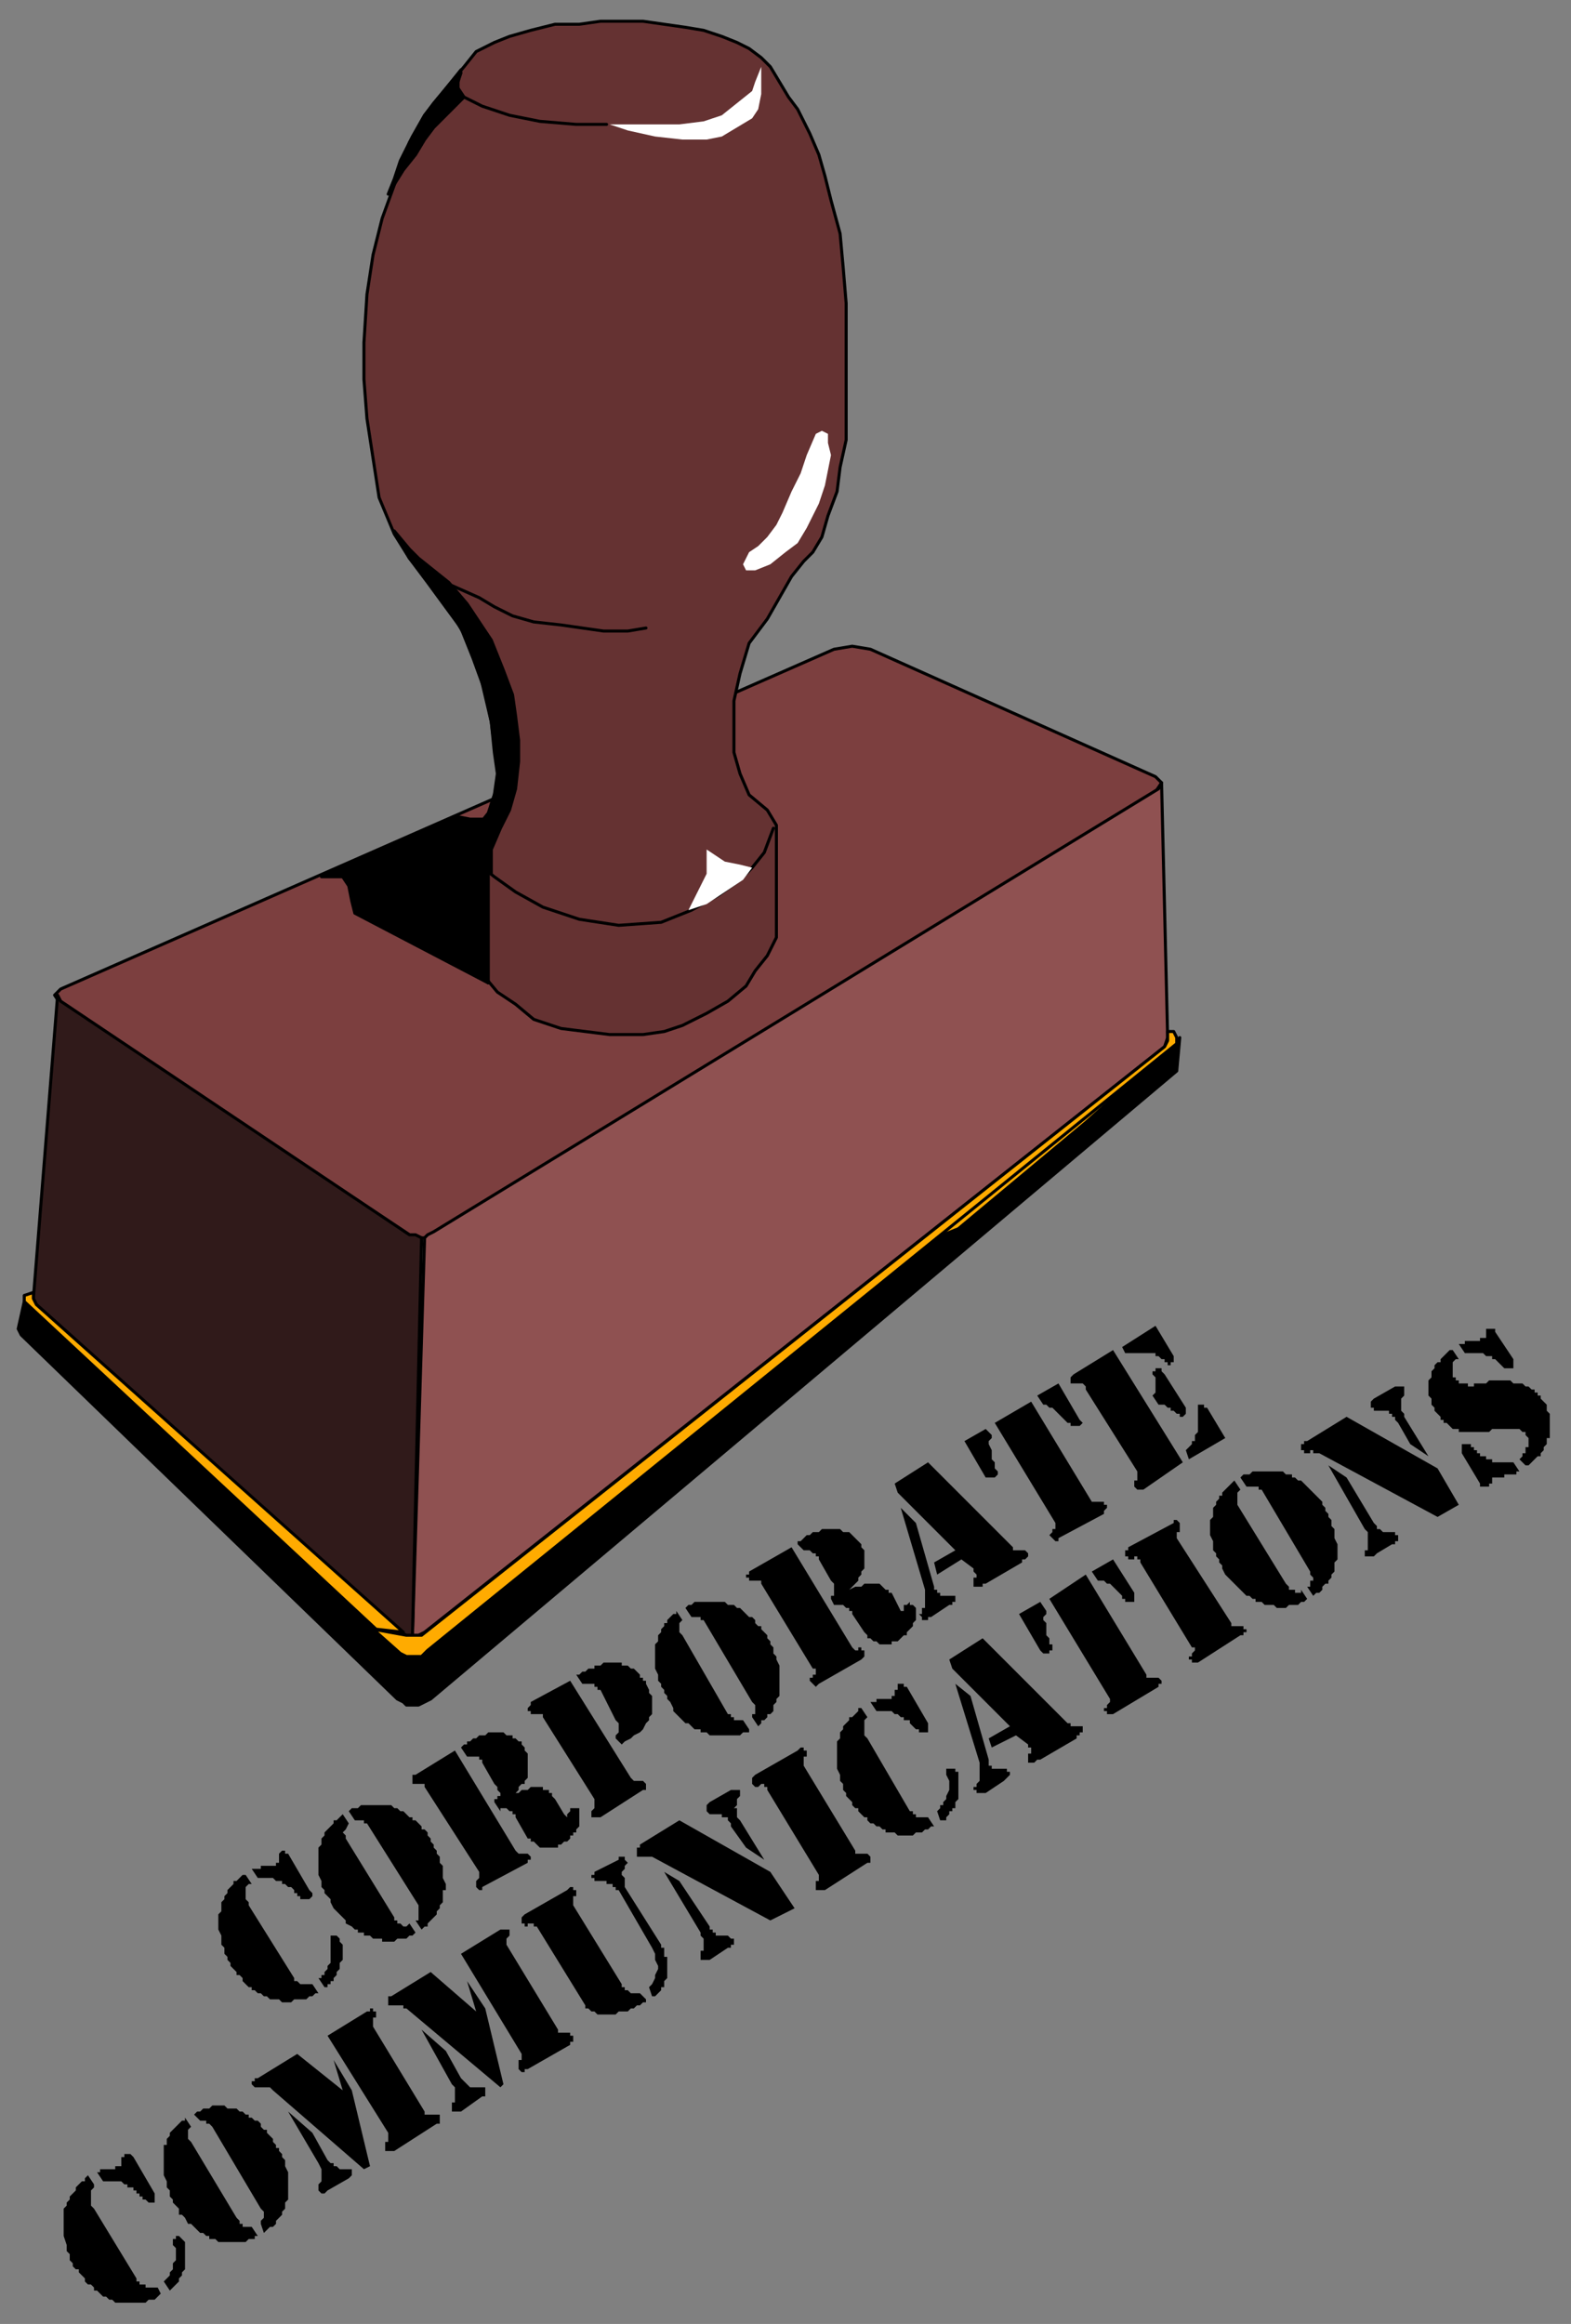
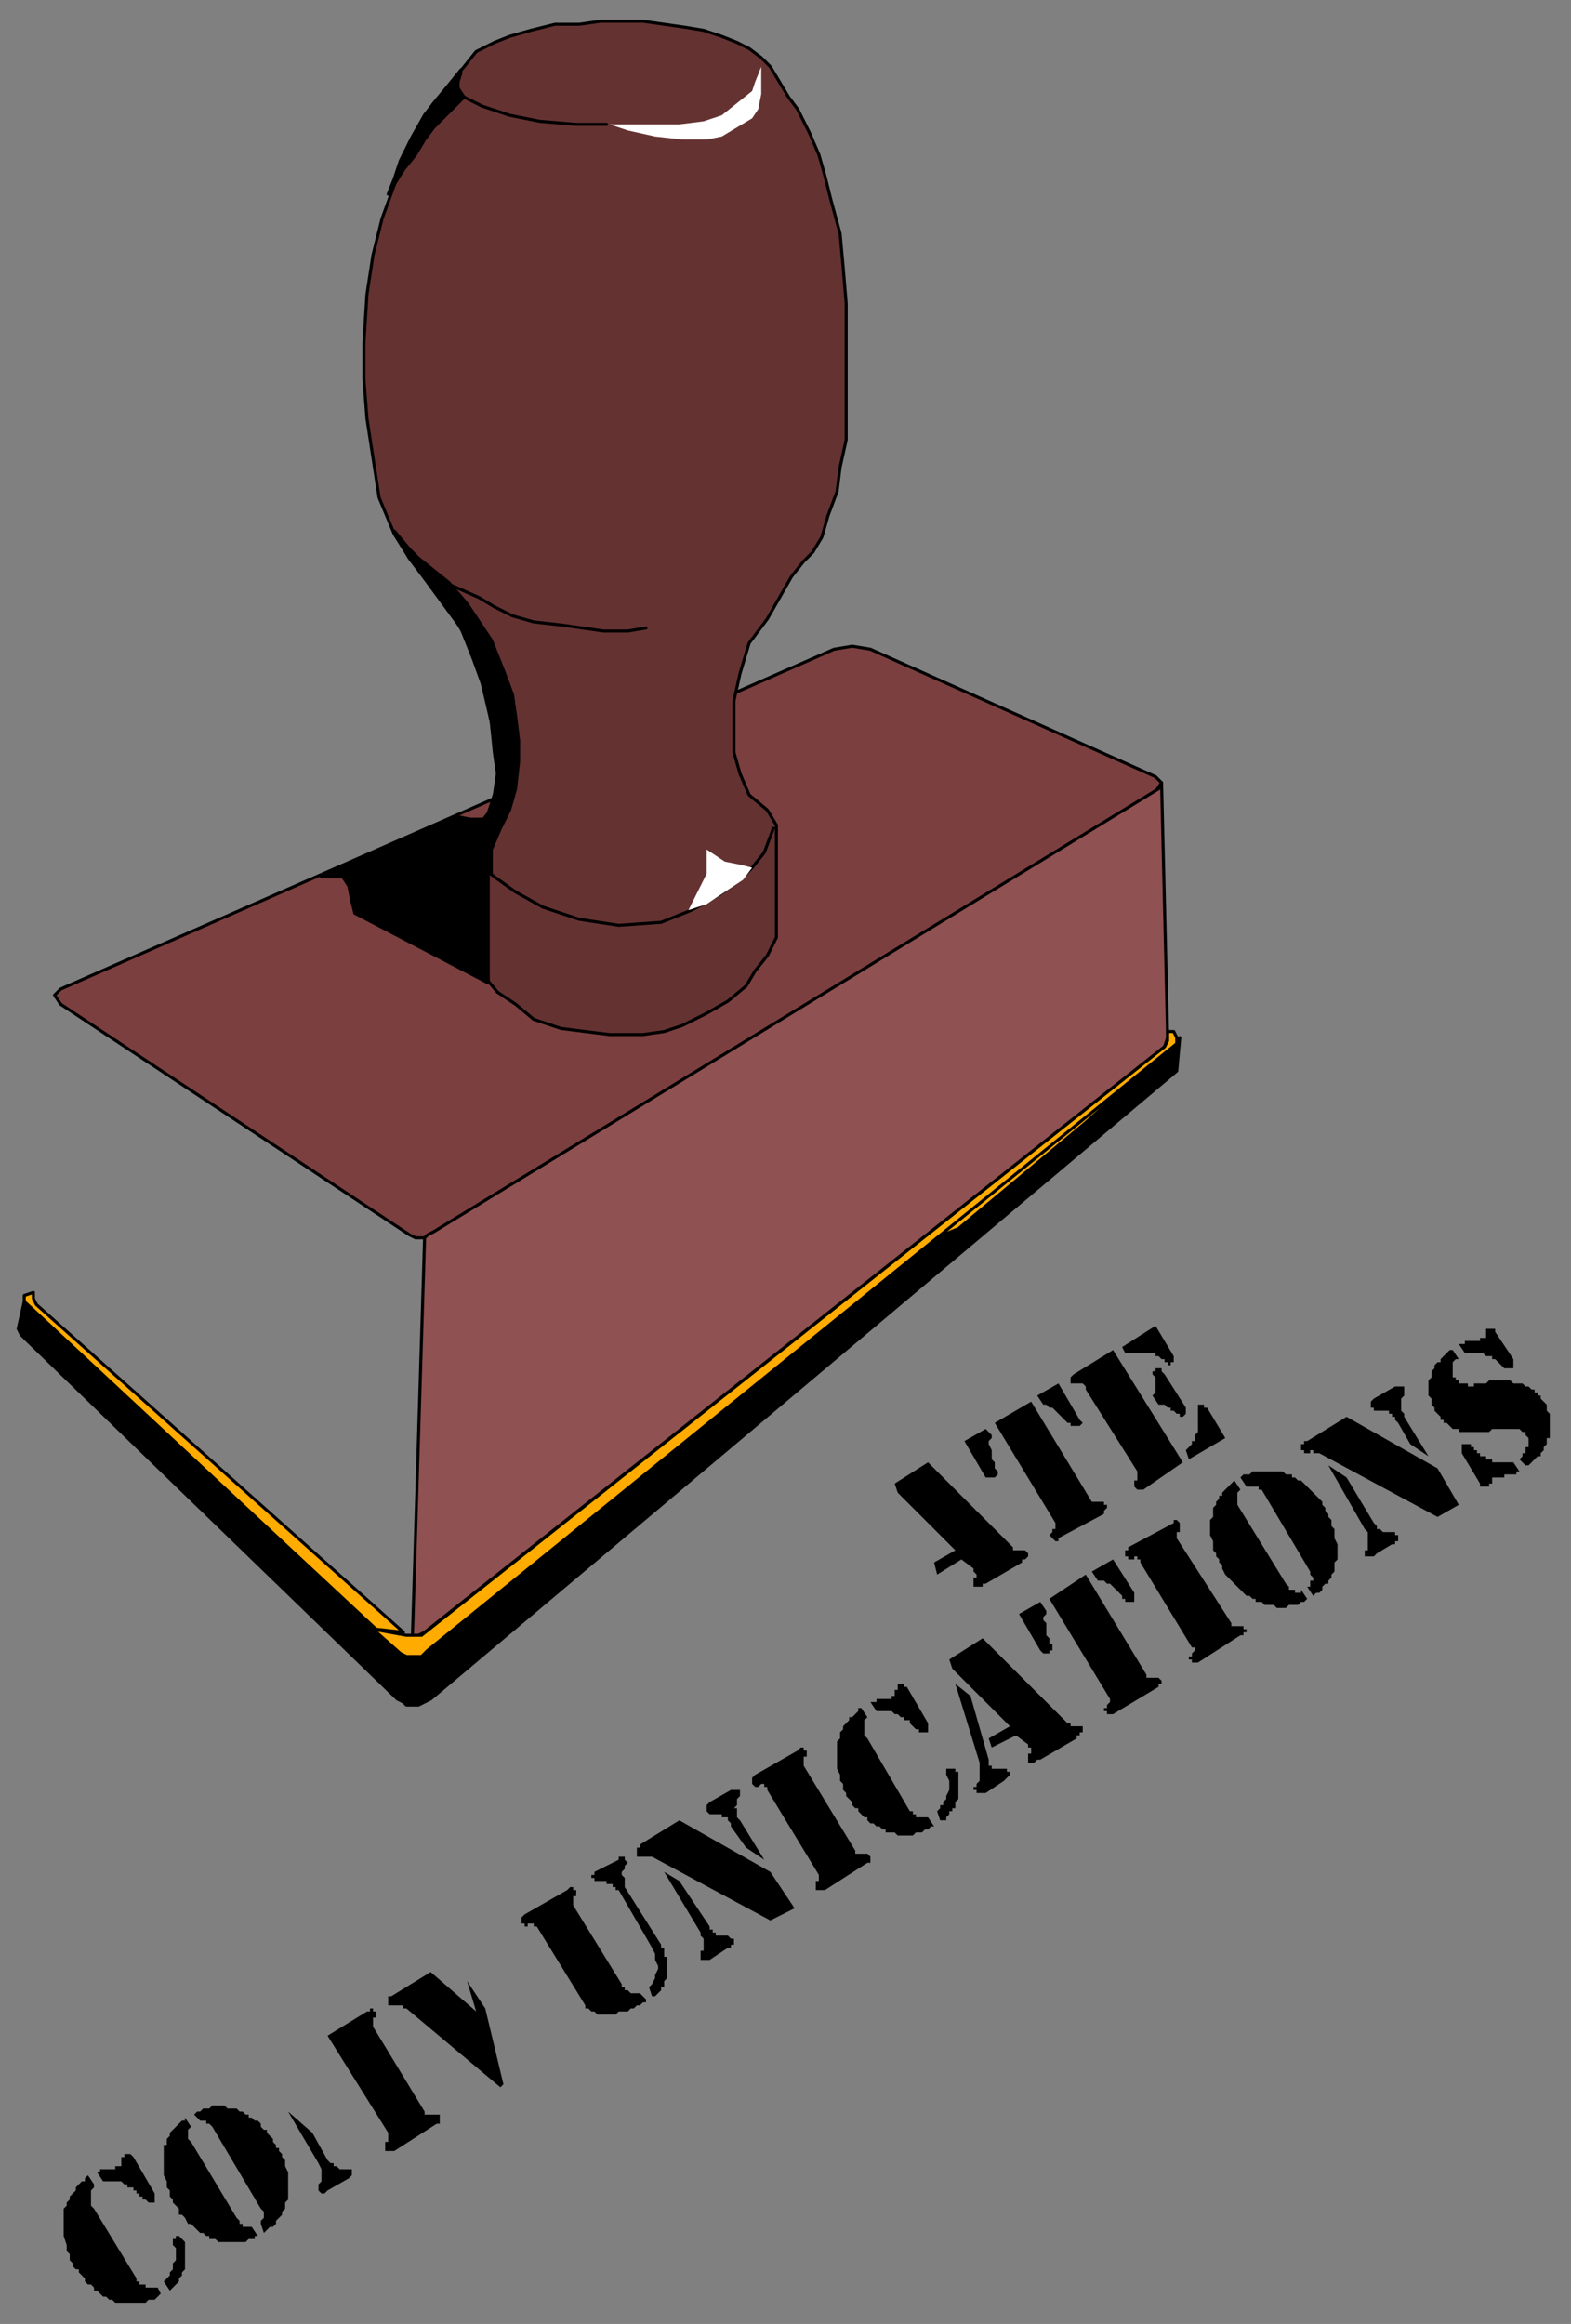
<svg xmlns="http://www.w3.org/2000/svg" fill-rule="evenodd" height="766" preserveAspectRatio="none" stroke-linecap="round" width="518">
  <rect width="100%" height="100%" fill="#808080" stroke="none" />
  <style>.brush0{fill:#fff}.pen0{stroke:#000;stroke-width:1;stroke-linejoin:round}.brush5{fill:#000}.brush6{fill:#ffab00}.pen1,.pen2{stroke:none}</style>
  <path class="pen0" style="fill:#7c3f3f" d="m275 214 6-1 6 1 94 42 2 2-2 3-238 146-2 1h-4l-2-1-115-76-2-3 2-2 255-112z" />
  <path class="pen0" style="fill:#653232" d="m163 248-1-10-4-17-5-12-7-12-11-13-5-8-5-12-2-13-2-13-1-13v-12l1-16 2-13 3-12 4-11 5-14 5-9 8-10 5-6 4-5 6-3 5-2 7-2 8-2h8l7-1h14l7 1 7 1 6 1 6 2 5 2 4 2 4 3 3 3 3 5 3 5 3 4 4 8 3 7 2 7 2 8 3 11 1 11 1 12v45l-2 9-1 8-3 8-2 7-3 5-3 3-4 5-8 14-6 8-3 10-2 9v17l2 7 3 7 6 5 3 5v37l-3 6-4 5-3 5-6 5-7 4-8 4-6 2-7 1h-11l-8-1-8-1-9-3-6-5-6-4-5-6-3-6-2-4v-33l3-5 4-5 2-6 1-7-1-7z" />
  <path class="pen0" style="fill:#8f5151" d="m140 408 1-1 2-1 239-146 1-2 2 84-1 3-244 193-2 1h-2l4-131z" />
-   <path class="pen0" style="fill:#301a1a" d="m19 328 1 2 115 77h2l2 1-3 131h-2l-2-1L12 430l-1-2 8-100z" />
  <path class="pen0 brush5" d="M134 562v-16l-1-1L8 429l-2 9 1 2 124 120 2 1 1 1zm0 0h4l2-1 2-1 246-207 1-11-1 2-247 200-2 1-1 1h-4v16z" />
  <path class="pen0 brush6" d="m306 409 80-64-28 25-42 35-10 4z" />
  <path class="pen0 brush6" d="m387 340 1 2v2L141 544l-2 2h-5l-2-1-9-8 11 2h5l245-194 1-2v-3h2z" />
  <path class="pen0 brush6" d="M124 537 8 429v-2l3-1v2l1 2 121 108-9-1z" />
  <path class="pen1 brush0" d="m251 22-2 5-1 3-5 4-5 4-6 2-8 1h-23l6 2 9 2 9 1h8l5-1 5-3 5-3 2-3 1-5v-9z" />
  <path class="pen0" fill="none" d="M200 41h-10l-12-1-10-2-9-3-6-3-2-3v-2l1-3" />
-   <path class="pen1 brush0" d="m271 142-2 1-3 7-2 6-3 6-3 7-2 4-3 4-3 3-3 2-2 4 1 2h3l5-2 5-4 4-3 3-5 2-4 2-4 2-6 1-5 1-5-1-4v-3l-2-1z" />
  <path class="pen0" fill="none" d="m213 207-6 1h-8l-7-1-7-1-9-1-7-2-6-3-5-3-9-4m5 85 4 7 5 4 7 5 9 5 12 4 13 2 14-1 10-4 9-5 7-5 4-4 4-5 3-8" />
  <path class="pen1 brush0" d="m248 286-4-1-5-1-6-4v8l-3 6-3 6 6-2 6-4 6-4 3-4z" />
  <path class="pen0 brush5" d="m168 267-3 6-3 7v8l-4-4-4-6 2-4 5-5 1-4 2-6v-6l-1-7-1-8-2-10-4-11-4-10-11-15-6-8-5-9 5 6 3 3 5 4 5 4 6 7 8 12 4 10 3 8 1 7 1 8v7l-1 9-2 7z" />
  <path class="pen0 brush5" d="m150 269 5 1h4l-3 4-2 4v34l3 6 4 6-44-23-1-4-1-5-2-3h-7l44-20z" />
  <path class="pen0 brush5" d="m154 311 1 3 3 4 3 6v-36l-3-3-4-7v33zM143 34l-3 4-4 7-4 8-2 6-2 5 5-8 4-5 3-5 3-4 3-3 4-4 3-3-2-2v-3l1-4-4 5-5 6z" />
  <path class="pen2 brush5" d="m479 445 2 3h-1l-1 1v5h1v1h1v1h3v1h2v-1h4l1-1h7l1 1h3l1 1h1l1 1h1v1h1v1h1v1l1 1 1 1v2l1 1v8h-1v2l-1 1v1l-1 1v1h-1l-1 1-1 1-1 1h-1l-2-2 1-1v-1h1v-2h1v-3l-1-1v-1h-1l-1-1h-9l-1 1h-10v-1h-2l-1-1-1-1h-1v-1h-1v-1l-1-1-1-1v-1l-1-1v-2l-1-1v-5l1-1v-2l1-1v-1l1-1h1v-1l1-1 1-1 1-1h1zm20 37 2 3h-1v1h-4v1h-4v2h-1v1h-3v-1l-6-10v-3h3v1h1v1h1v1h1v1h2v1h2v1h7zm-18-39h2v-1h5v-1h2v-3h3v1l6 9v3h-3l-1-1-1-1-1-1h-1v-1h-2l-1-1h-6l-2-3zm-7 57-39-21h-2v-1h-1v1h-2v-1h-1v-2h1v-1h1l13-8 30 17 7 12-7 4zm-3-20-6-4-4-7-1-1v-1h-1v-1h-1v-1h-5v-1h-1v-2l1-1 7-4h3v3l-1 1v4l1 1v1l8 13zm-33 3 6 4 9 15 1 1v1h1l1 1h4v1h1v2h-1v1h-1l-5 3-1 1h-3v-2h1v-6l-1-1-12-21zm-31 5 2 3-1 1v4l16 26 1 1v1h2v1h2v-1l2 3-1 1h-1l-1 1h-3l-1 1h-3l-1-1h-3l-1-1h-2v-1h-1l-1-1h-1l-1-1-1-1-1-1-1-1-1-1-1-1-1-1-1-2v-1l-1-1v-1l-1-1v-1l-1-1v-3l-1-2v-5l1-1v-3l1-1v-1l1-1v-1h1v-1l1-1 1-1 1-1 1-1zm2-1 1-1h2l1-1h10l1 1h2v1h1l1 1h1l1 1 1 1 1 1 1 1 1 1 1 1 1 1v1l1 1v1l1 1v1l1 1v2l1 1v3l1 2v5l-1 1v3l-1 1v1l-1 1v1h-1l-1 1v1l-1 1h-1l-1 1-2-3h1v-2h1v-1l-1-1v-1l-16-27h-1v-1h-4l-2-3zm-16 56-17-28v-1h-1v-1h-1v1h-2v-1h-1v-2h1v-1l15-8v-1h1l1 1v1h1-1v2h-1v2l18 28v1h4v1h1v1h-1v1h-1l-14 9h-2v-1h-1v-1h1v-1l1-1v-1h-1zm-33-25 7-4 7 11v3h-3v-1h-1v-1l-1-1-1-1-1-1-1-1h-1l-1-1h-2l-2-3zm-17 10 2 3v1l-1 1v1l1 1v4l1 1v2h1v2h-1v1h-2l-1-1-7-12 7-4zm3-1 12-8 20 33v1h4l1 1v1h-1v1l-15 9h-2v-1h-1v-1h1v-1l1-1v-1l-20-33zm-33 20 11-7 28 28h1v1h4v2h-1v1h-1v1l-12 7h-1l-1 1h-2v-3h1v-2h-1v-1l-4-3-8 4-1-3 7-4-19-19-1-3z" />
  <path class="pen2 brush5" d="m315 555 5 4 6 21v2h1v1h5v1h1v1l-1 1-1 1-6 4h-3v-1h-1v-1h1v-1l1-1v-6l-8-26zm-6 42 1-1v-1h1v-1l1-1v-1l1-2v-3l-1-2v-2h3v1h1v9l-1 1v2h-1v1h-1v1l-1 1v1h-2l-1-3zm-25-34 2 3-1 1v5l1 1 14 24h1v1h1v1h4l2 3h-1l-1 1h-1l-1 1h-2l-1 1h-5l-1-1h-3v-1h-1l-1-1h-1l-1-1h-1l-1-1v-1h-1l-1-1-1-1v-1h-1l-1-1v-1l-1-1-1-1v-1l-1-1v-2l-1-1v-2l-1-2v-9l1-1v-2l1-1v-1l1-1 1-1v-1h1l1-1 1-1v-1h1zm3-2h2v-1h5v-1h1v-2h1v-2h2v1h1l7 12v3h-3v-1h-1l-1-1-1-1v-1h-2v-1h-1l-1-1h-1l-1-1h-5l-2-3zm-17 57-17-28v-1h-1v-1h-1l-1 1h-1l-1-1v-2l1-1 14-8 1-1h1v1h1v2h-1v2h-1 1v1l17 28v1h4l1 1v2h-1l-14 9h-3v-3h1v-2zm-16 15-39-21h-5v-3h1v-1l13-8 30 17 8 12-8 4zm-2-20-6-4-5-7v-1l-1-1v-1h-2v-1h-4l-1-1v-2l1-1 7-4h3v2l-1 1v2l-1 1h1v3l1 1 8 13zm-33 4 5 3 10 15v1h1v1h1v1h4l1 1h1v2h-1v1h-1l-6 4h-3v-3h1v-4l-1-1v-1l-12-20zm-5 38 1-1 1-2v-1l1-2v-1l-1-2v-2l-1-2-11-19h-1v-1h-1v-1h-2v-1h-4v-1h-1v-1h1v-1l8-4v-1h2v1l1 1-1 1v1l-1 1v1l1 1v3l12 19v1h1v3h1v7l-1 1v2h-1v1l-1 1-1 1h-1l-1-3zm-3 2 2 2v1h-1l-1 1h-1l-1 1h-1l-1 1h-3l-1 1h-6l-1-1h-1l-1-1h-1v-1l-16-26h-1v-1h-2v1h-1v-1h-1v-2l1-1 14-8 1-1h1v1h1v2h-1v3l16 26v1h1v1h1l1 1h3zm-54 6-3-10 6 9 6 25-1 1-31-26h-1v-1h-5v-3h1l13-8 15 13z" />
-   <path class="pen2 brush5" d="m139 669 8 7 5 9 1 1 1 1 1 1h5v3h-1l-7 5h-3v-3h1v-5l-1-1-10-18zm33 8-20-33 13-8h3v2l-1 1v2l17 28v1h4v1h1v2h-1v1l-14 8h-1v1h-1l-1-1v-3h1v-2zm-59 12-3-10 6 10 6 25-2 1-30-26-1-1h-5l-1-1v-1h1v-1h1l13-8 15 12z" />
  <path class="pen2 brush5" d="m95 696 8 7 5 9 1 1h1v1h1l1 1h4v2l-1 1-7 4-1 1h-1l-1-1v-2l1-1v-4l-1-2-10-17zm33 7-20-32 13-8h1v-1h1v1h1v2h-1v3l17 28v1h5v3h-1l-14 9h-3v-3h1v-3zm-67-5 2 3-1 1v3l1 1 15 25 1 1v1h1v1h3l2 3h-1v1h-2l-1 1h-9l-1-1h-2v-1h-1l-1-1h-1l-1-1-1-1-1-1h-1l-1-2-1-1h-1v-2l-1-1-1-1v-1l-1-1v-2l-1-1v-2l-1-2v-10h1v-2l1-1v-1l1-1 1-1 1-1 1-1h1v-1zm3-1 1-1h1l1-1h2l1-1h4l1 1h3l1 1h1l1 1h1v1h1l1 1h1l1 1v1l1 1h1v1l1 1 1 1v1l1 1v1h1v1l1 1v1l1 1v2l1 2v9l-1 1v2l-1 1v1l-1 1-1 1v1l-1 1h-1l-1 1-1 1-1-3v-1l1-1v-2l-1-1-16-27-1-1h-1v-1h-2l-2-2zm-10 55 1-1 1-1v-1l1-1v-2l1-1v-4l-1-1v-2h1v-1h1l1 1 1 1v9l-1 1v1l-1 1v1l-1 1-1 1-1 1-2-3zm-25-35 2 3v1l-1 1v5l1 1 14 23v1h1v1h2v1h4l1 2-1 1-1 1h-2l-1 1H38l-1-1h-1l-1-1h-1l-1-1-1-1h-1v-1l-1-1h-1l-1-1v-1l-1-1-1-1v-1h-1l-1-1v-1l-1-1v-2l-1-1v-2l-1-3v-9l1-1v-1l1-1v-1l1-1 1-1v-1l1-1 1-1h1v-1l1-1zm3-1h1v-1h5v-1h2v-3h1v-1h2l1 1 7 12v3h-2l-1-1h-1v-1h-1v-1h-1v-1h-1v-1h-2v-1h-1l-1-1h-6l-2-3zm335-271 23 37-13 9h-2l-1-1v-2h1v-3l-17-27v-1l-1-1h-4v-2l1-1 13-8zm24 33 1-1 1-1v-1h1v-2l1-1v-9h2v1h1l6 10-12 7-1-3zm-21-34 11-7 6 10v2h-1v1h-1v-1h-1v-1h-1l-1-1h-1v-1h-10l-1-2zm10 16 1-1v-5l-1-1v-1h1v-1h2v1l1 1 7 11v2l-1 1h-1v-1h-1l-1-1h-1v-1h-1l-1-1h-2l-2-3zm-38 0 7-4 7 12 1 1-1 1h-3v-1h-1l-1-1-1-1-1-1-1-1-1-1h-1l-1-1h-1l-2-3zm-17 11 2 2v1l-1 1v1l1 2v3l1 1v2l1 1v1l-1 1h-3l-7-12 7-4zm3-2 12-7 20 33h4v1h1v1l-1 1v1l-15 8v1h-1l-1-1-1-1 1-1v-1h1v-2l-20-33zm-33 20 11-7 28 28v1h4l1 1v1l-1 1h-1v1l-12 7h-1v1h-3v-3h1v-1l-1-1v-1l-4-3-8 5-1-4 7-4-19-19-1-3z" />
-   <path class="pen2 brush5" d="m297 497 5 5 6 21v1h1v1h1v1h5v2h-1v1h-1l-6 4h-1v1h-2v-1l-1-1h1v-2h1v-6l-8-27zm-34 12v-1h1l1-1 1-1h1l1-1h2l1-1h6l1 1h2l1 1 1 1 1 1 1 1v1l1 1v6l-1 1v1l-1 1v1l-1 1-1 1-1 1 2-1h2l1-1h5l1 1 1 1h1v1h1l3 6h1v-2h1l1-1v1h1l1 1v4l-1 1v1l-1 1-1 1v1h-1l-1 1-1 1h-2v1h-4l-1-1h-1l-1-1h-1v-1l-1-1-4-6v-1h-1v-1h-1l-1-1h-3l-1-2v-1h1v-4l-1-1-4-7v-1h-1v-1h-1l-1-1h-2l-2-2zm5 41-17-28v-1h-4v-1h-1v-1h1v-1l14-8 20 33 1 1h1v-1h1v1h1v2l-1 1-14 8-1 1-1-1-1-1v-1h1v-1h1v-2h-1zm-45-19 2 3-1 1v3l1 1 15 26h1v1h1v1h3l2 3v1h-2l-1 1h-10l-1-1h-2v-1h-2l-1-1-1-1h-1l-1-1-1-1-1-1-1-1v-1l-1-2-1-1v-1l-1-1v-1l-1-1v-1l-1-1v-2l-1-2v-8l1-1v-2l1-1v-1l1-1v-1h1v-1l1-1 1-1h1v-1zm3-1 1-1h1l1-1h10l1 1h2l1 1h1l1 1 1 1 1 1h1l1 1v1l1 1h1v1l1 1 1 1v1l1 1v1l1 1v2l1 1v1l1 2v10l-1 1v1l-1 1v2l-1 1h-1v1l-1 1h-1v1l-1 1-2-3v-1h1v-3l-1-1-16-27h-1v-1h-3l-2-3zm-36 22h1l1-1h1l1-1h2v-1h2l1-1h6v1h2l1 1h1l1 1 1 1v1h1v1h1v1l1 2v1l1 1v6l-1 1v1l-1 1-1 2-1 1-2 1-1 1-2 1-1 1-2-2v-1l1-1v-3l-1-1-5-10h-1v-1h-1v-1h-4l-2-3zm6 41-17-27v-1h-4v-1h-1v-1l1-1v-1l13-7 20 32 1 1h3l1 1v2h-1l-14 9h-3v-2l1-1v-3zm-44-17 1-1h1v-1h1l1-1h1l1-1h2l1-1h5l1 1h2v1h1l1 1h1v1l1 1v1l1 1v8l-1 1v1h-1l-1 1v1l-1 1h1l1-1h2l1-1h4v1h2v1h1v1l1 1 3 5 1 1v-1l1-1v-1h3v6l-1 1v1h-1v1h-1v1l-1 1h-1l-1 1h-1v1h-6l-1-1-1-1h-1v-1h-1l-4-7v-1h-1v-1h-1l-1-1h-2v1l-2-3v-1h1v-1h1v-1l-1-1v-1l-1-1-4-7v-1h-1v-1h-4l-2-3zm6 41-18-28v-1h-4v-3h1l13-8 20 33 1 1h3l1 1v1h-1v1l-15 8v1h-1l-1-1v-2l1-1v-2zm-45-19 2 3-1 2-1 1 1 1v1l16 26v1h1v1h1l1 1h1l1-1 2 3-1 1h-1l-1 1h-3l-1 1h-4v-1h-3l-1-1h-2v-1h-2v-1h-1l-1-1-2-1v-1l-1-1-1-1-1-1-1-1-1-2v-1l-1-1-1-1v-1l-1-1v-2l-1-2v-9l1-1v-2l1-1v-1l1-1 1-1 1-1v-1h1l1-1 1-1zm2-1 1-1h2l1-1h10l1 1h1l1 1h1l1 1 1 1h1v1h1l1 1 1 1v1h1l1 1v1l1 1v1l1 1v1l1 1v1l1 1v2l1 1v4l1 2v2h-1v4l-1 1v1l-1 1v1l-1 1-1 1-1 1v1h-1l-1 1-2-3h1v-5l-17-27h-1v-1h-3l-2-3zm-10 55h1v-1h1v-1l1-1v-1l1-1v-9h2l1 1v1l1 1v5l-1 1v2l-1 1v1l-1 1v1h-1v1h-1v1h-1l-2-3zm-24-34 2 3h-1l-1 1v4l1 1v1l15 24v1h1l1 1h4l2 3h-1l-1 1h-1l-1 1h-4l-1 1h-3l-1-1h-3l-1-1h-1l-1-1h-1l-1-1h-1v-1h-1l-1-1-1-1v-1l-1-1h-1v-1l-1-1-1-1v-1l-1-1v-1l-1-1v-2l-1-1v-3l-1-2v-5l1-1v-3l1-1v-1l1-1v-1l1-1 1-1v-1h1l1-1 1-1h1zm2-2h3v-1h5v-1h1v-3l1-1h1v1h1l7 12 1 1v1l-1 1h-3v-1h-1v-1h-1v-1l-1-1h-1l-1-1h-1v-1h-2l-1-1h-5l-2-3z" />
</svg>